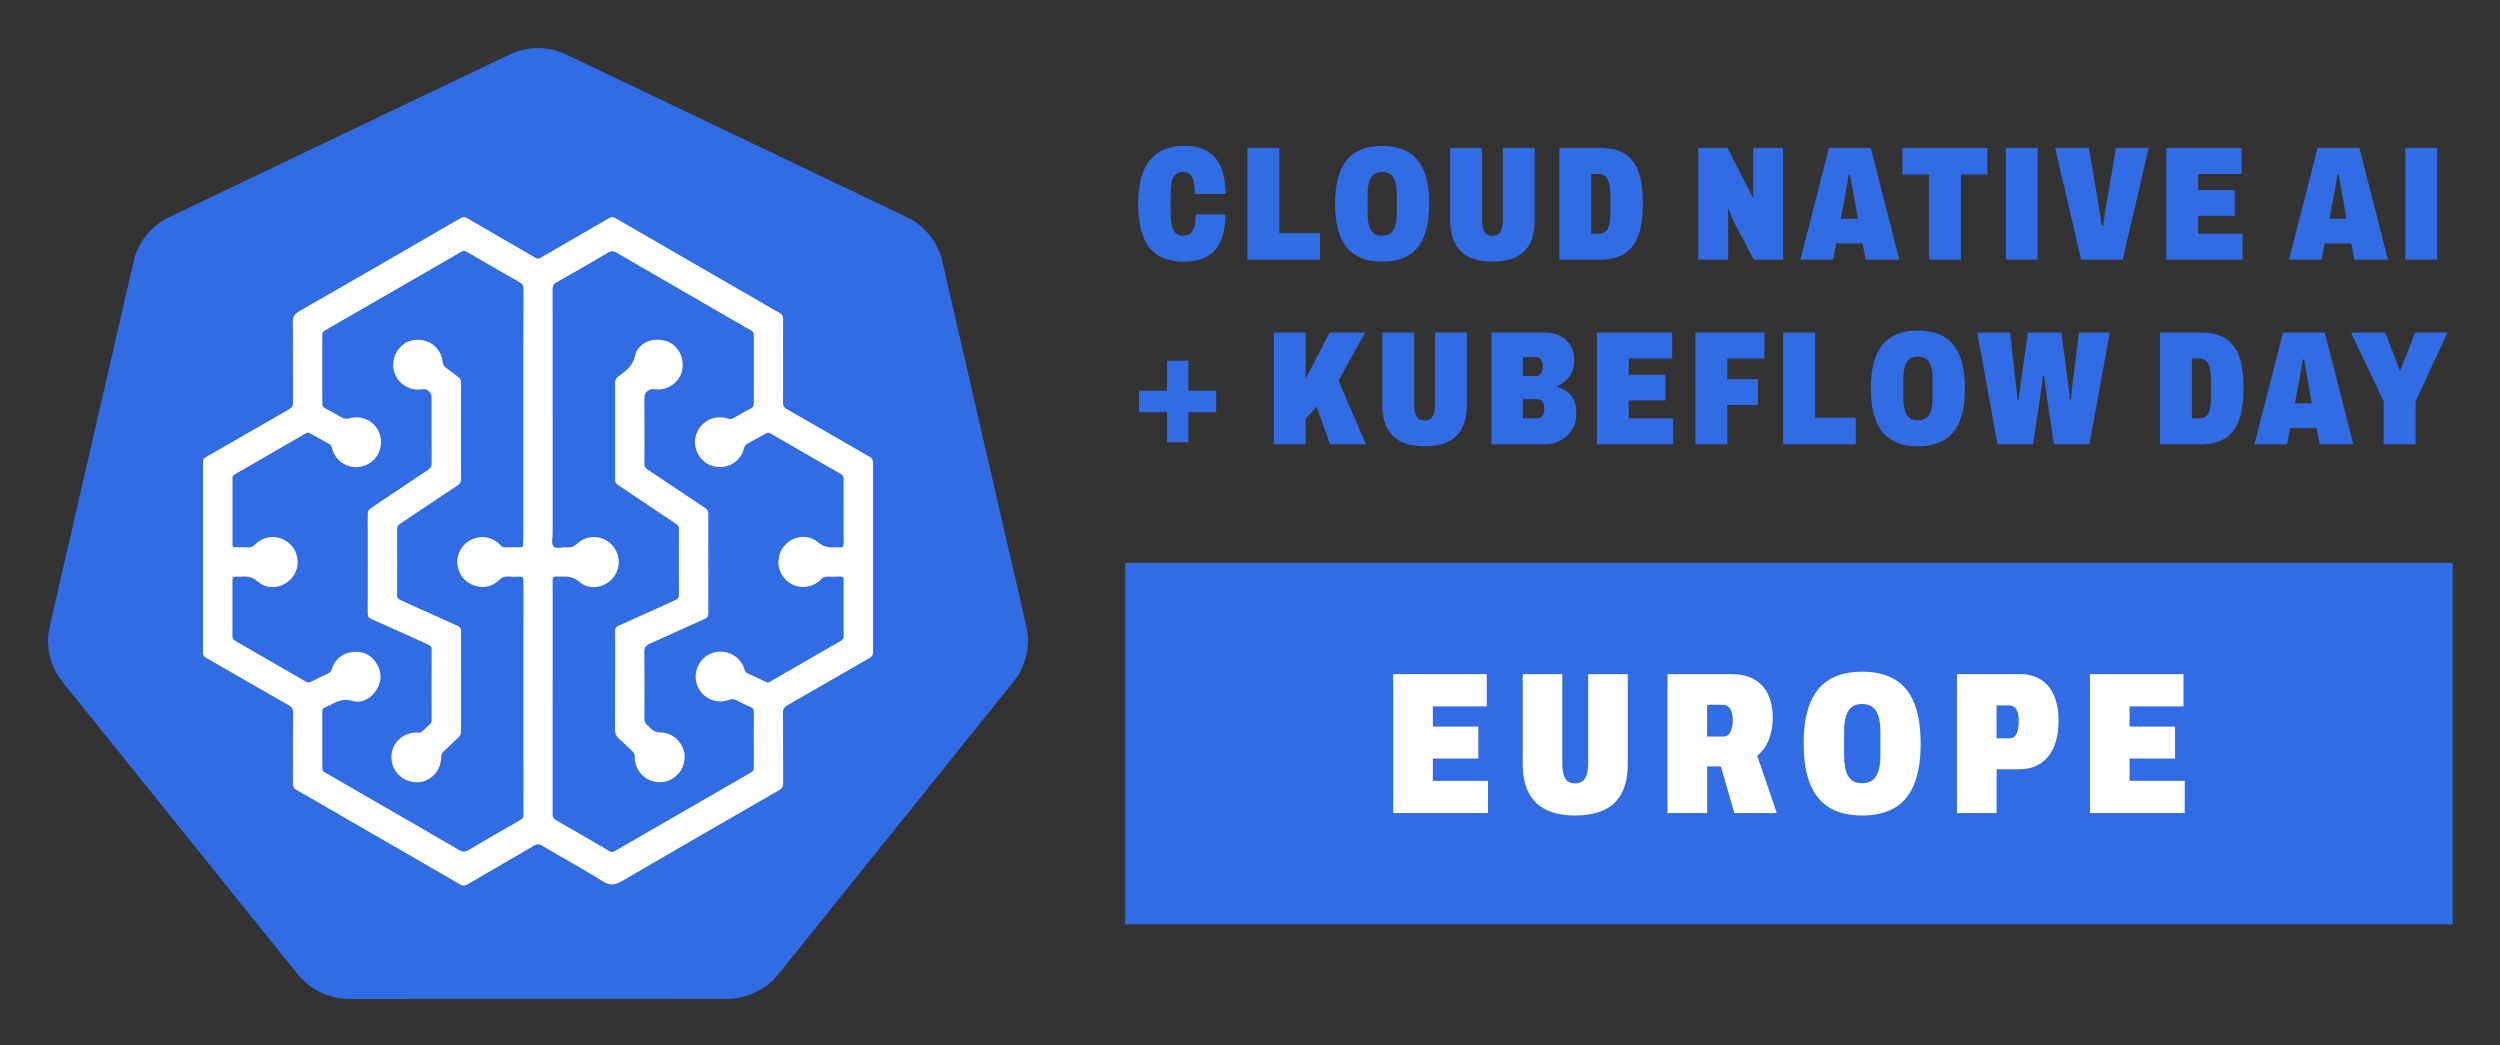
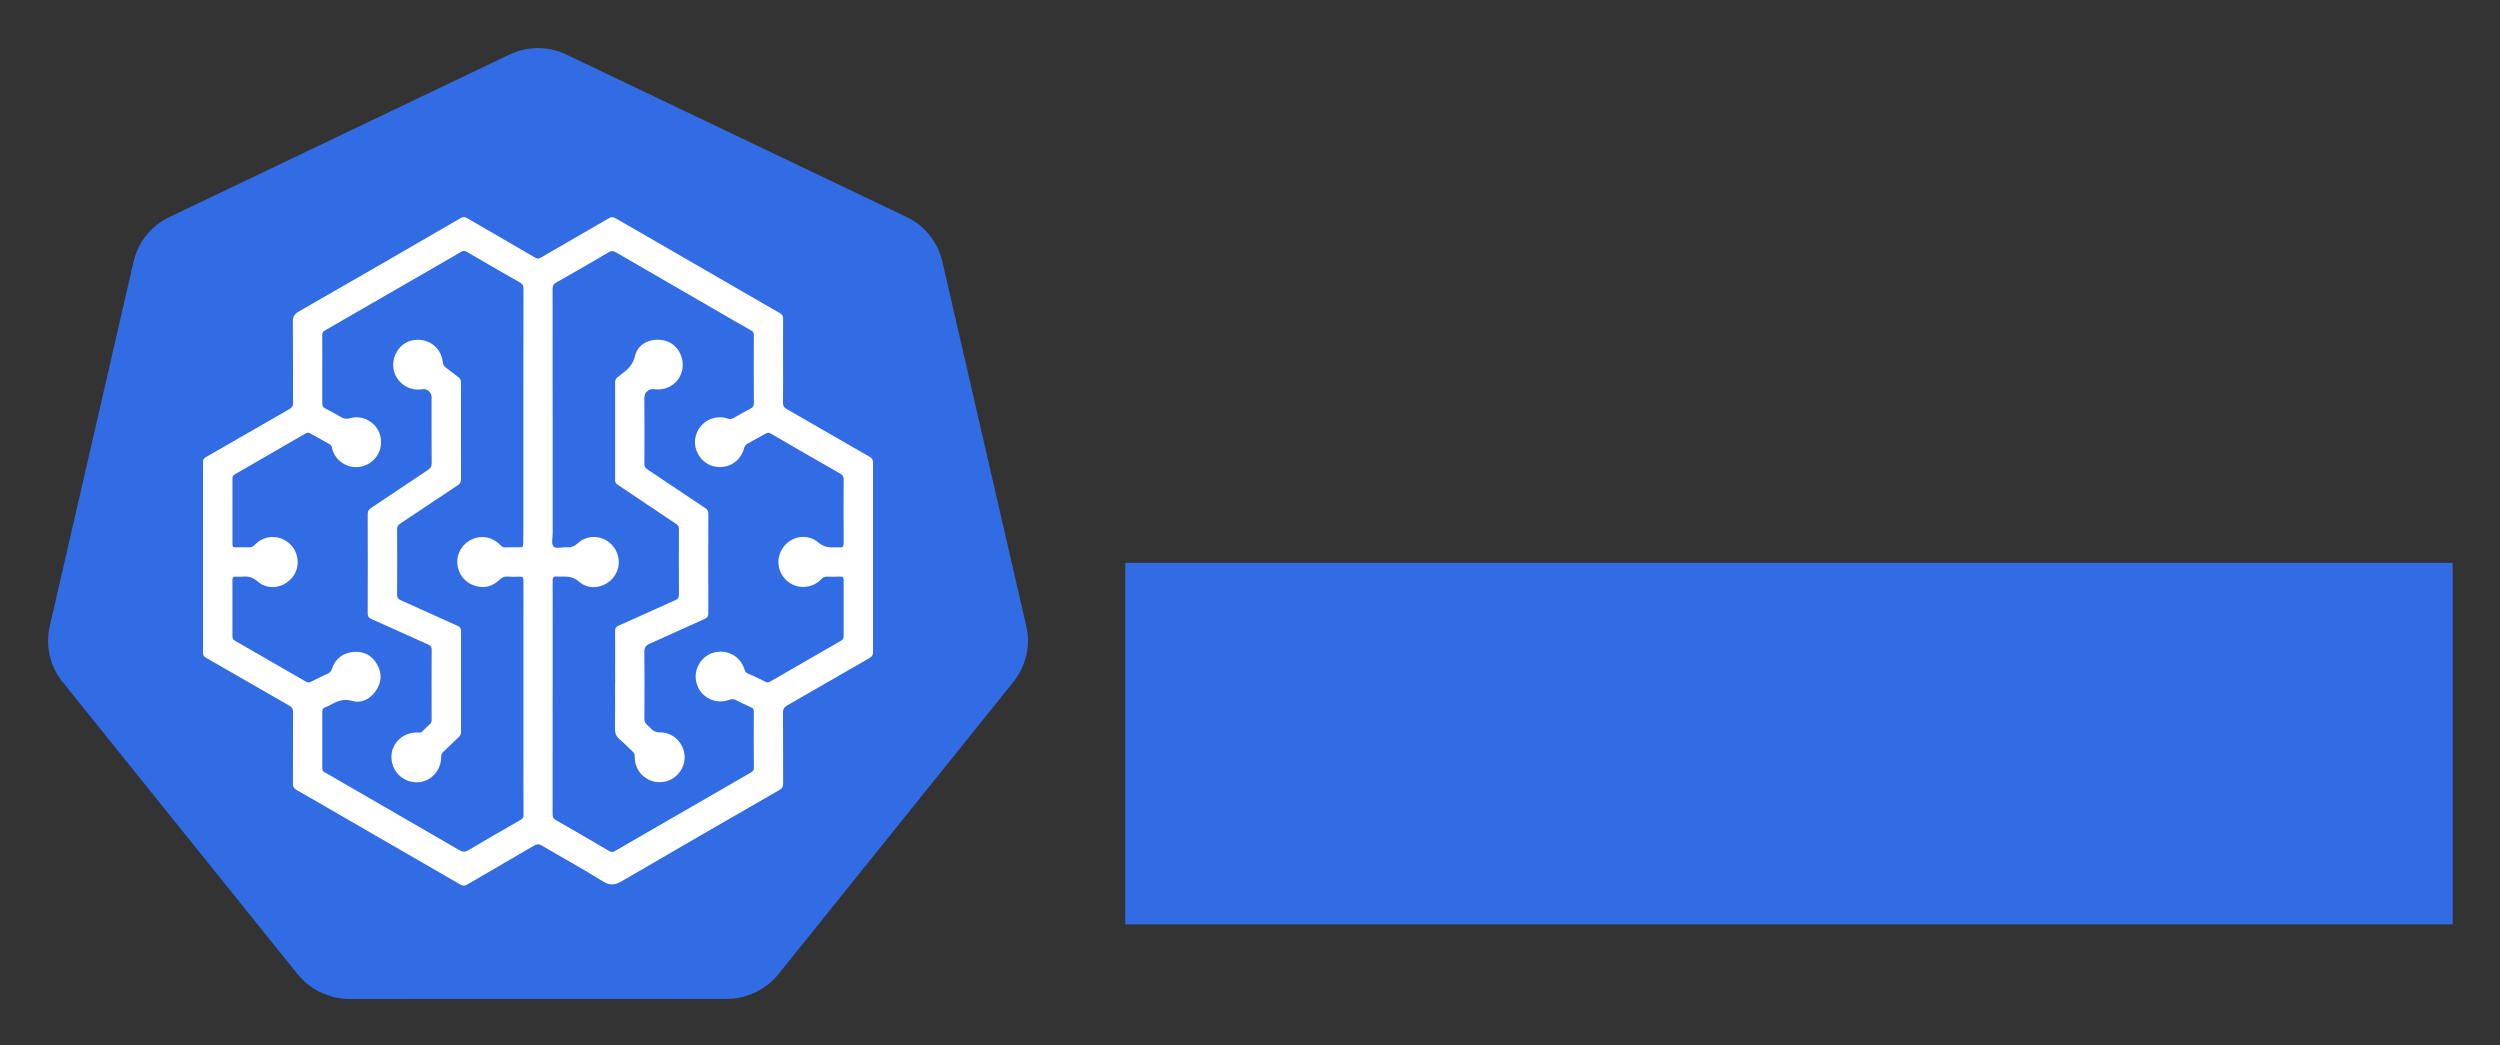
<svg xmlns="http://www.w3.org/2000/svg" role="img" viewBox="-26.04 -26.04 1354.08 566.08">
  <rect x="-26.04" y="-26.04" width="1354.08" height="566.08" fill="#333333" stroke="none" />
  <title>Kubernetes-AI-Summit-W-Kubeflow-horizontal-color.svg</title>
  <defs>
    <style>.cls-1{fill:#fff}.cls-2{fill:#326ce5}</style>
  </defs>
  <path d="M529.9 313.39v.02l-45.6-198.06c-2.48-10.38-9.49-19.09-19.09-23.75L280.64 3.47c-9.69-4.62-20.95-4.62-30.64 0L65.46 91.64c-9.6 4.65-16.61 13.37-19.09 23.74L.84 313.44c-1.12 5.01-1.13 10.2-.01 15.21.33 1.53.76 3.03 1.29 4.5.89 2.51 2.07 4.9 3.51 7.13.63.96 1.29 1.88 2 2.78l127.74 158.81c.56.69 1.17 1.32 1.78 1.96 2 2.13 4.27 4.01 6.74 5.58 3.12 1.97 6.53 3.45 10.09 4.39 2.93.8 5.94 1.22 8.98 1.24h1.99l202.85-.05c1.23 0 2.47-.08 3.69-.22 1.76-.2 3.5-.53 5.21-.99 1.22-.32 2.43-.71 3.61-1.16.92-.35 1.85-.71 2.74-1.13 1.33-.64 2.63-1.36 3.87-2.15 3.21-2.02 6.08-4.55 8.47-7.5l3.89-4.84 123.8-154c2.37-2.98 4.24-6.32 5.52-9.91.53-1.47.97-2.98 1.31-4.51 1.12-5.01 1.12-10.2-.01-15.21z" class="cls-2" />
  <g id="lAr6Y3">
    <path d="M398.09 169.47c0 7.54.06 15.08-.04 22.62-.02 1.7.56 2.6 2 3.42 14.99 8.59 29.94 17.27 44.93 25.86 1.38.79 1.85 1.67 1.85 3.25-.05 34.14-.05 68.29 0 102.43 0 1.56-.43 2.47-1.82 3.27-14.86 8.51-29.67 17.12-44.54 25.63-1.71.98-2.45 2.01-2.43 4.11.12 12.77.03 25.54.1 38.32 0 1.68-.52 2.6-1.97 3.44-28.48 16.4-56.98 32.78-85.35 49.37-3.76 2.2-6.46 2.56-10.39.1-10.8-6.76-22.01-12.87-32.99-19.35-1.56-.92-2.65-.87-4.15 0-12.06 7.06-24.18 14.03-36.25 21.09-1.36.8-2.36.82-3.73.03-23.92-13.86-47.88-27.67-71.82-41.5-5.59-3.23-11.14-6.5-16.77-9.65-1.52-.85-2.12-1.81-2.11-3.61.09-12.85.01-25.7.08-38.55 0-1.75-.49-2.71-2.06-3.61-15.14-8.64-30.22-17.41-45.35-26.08-1.04-.59-1.35-1.24-1.35-2.36.02-34.55.03-69.09-.02-103.64 0-1.29.51-1.9 1.54-2.49 15.12-8.68 30.21-17.41 45.33-26.07 1.36-.78 1.91-1.64 1.9-3.25-.06-14.62.03-29.24-.1-43.86-.02-2.74.69-4.26 3.22-5.71 29.27-16.74 58.44-33.65 87.61-50.56 1.3-.75 2.22-.79 3.52-.03 12.34 7.2 24.73 14.31 37.07 21.51 1.13.66 1.91.46 2.92-.13 12.29-7.13 24.62-14.19 36.89-21.35 1.33-.77 2.26-.71 3.52.02 23.8 13.78 47.62 27.51 71.43 41.26 5.85 3.38 11.68 6.8 17.57 10.12 1.3.74 1.81 1.59 1.79 3.1-.07 7.62-.03 15.23-.03 22.85zm-140.66 29.76c0-23-.02-46 .04-69 0-1.58-.46-2.46-1.84-3.24-9.68-5.5-19.33-11.07-28.94-16.69-1.21-.71-2.03-.54-3.11.12-2.89 1.76-5.84 3.41-8.76 5.1-21.61 12.48-43.21 24.98-64.85 37.41-1.12.64-1.47 1.31-1.47 2.51.04 12.39.05 24.77.02 37.16 0 1.25.4 1.94 1.51 2.51 2.93 1.52 5.82 3.12 8.67 4.79 1.53.9 2.9 1.13 4.72.6 7.02-2.07 14.57 2.27 16.43 9.25 2.03 7.59-2.38 15.05-9.97 16.86-7.2 1.72-14.58-2.89-16.14-10.13-.19-.9-.49-1.52-1.32-1.97-3.58-1.94-7.13-3.93-10.69-5.91-.73-.4-1.33-.42-2.11.04-12.81 7.45-25.64 14.87-38.49 22.26-.83.48-1.26.97-1.26 1.95.02 12 .03 24 0 36.01 0 1.23.45 1.58 1.62 1.54 2.38-.07 4.77-.09 7.15.03 1.44.07 2.4-.4 3.39-1.44 5.08-5.32 13.22-5.56 18.71-.65 5.33 4.77 5.96 13.13 1.4 18.53-4.86 5.75-13.1 6.9-18.7 1.99-2.55-2.24-4.99-2.84-8.05-2.58-1.22.1-2.46.08-3.68 0-1.38-.09-1.86.39-1.86 1.82.05 10.16.04 20.31 0 30.47 0 1.13.35 1.85 1.35 2.42 12.86 7.37 25.7 14.76 38.53 22.2.93.54 1.63.52 2.54.07 3.02-1.51 6.05-3.01 9.14-4.38 1.23-.55 1.89-1.3 2.3-2.58 1.84-5.63 6.21-8.97 12.15-9.28 5.41-.29 9.58 2 12.27 6.65 2.8 4.83 2.59 9.79-.54 14.36-3.08 4.48-7.7 7.03-12.93 5.54-4.12-1.17-7.21-.22-10.55 1.56-1.35.72-2.73 1.42-4.15 1.98-1.11.44-1.44 1.11-1.44 2.27.04 10.23.03 20.46 0 30.7 0 1.05.29 1.67 1.25 2.18 2.24 1.18 4.41 2.5 6.6 3.77 22.08 12.75 44.16 25.49 66.21 38.29 1.74 1.01 3.03 1.34 4.95.19 9.43-5.63 18.97-11.07 28.5-16.54 1.05-.6 1.49-1.26 1.48-2.53-.07-10.69-.06-21.38-.06-32.08v-62.31c0-10.85-.04-21.69.02-32.54 0-1.67-.38-2.35-2.18-2.22-2.14.15-4.3.07-6.44-.05-1.72-.09-2.97.38-4.26 1.65-3.74 3.67-8.27 4.91-13.35 3.36-5.58-1.7-9.26-6.5-9.6-12.26-.33-5.54 2.96-10.77 8.17-13.02 5.32-2.3 11.03-1.1 15.18 3.23.65.68 1.21 1.26 2.3 1.22 2.84-.09 5.69-.08 8.53-.03 1.1.02 1.49-.38 1.48-1.47-.02-2.07.12-4.15.12-6.22.01-21.15 0-42.31 0-63.46zm15.84.04h.04v63.46c0 2.45-.85 5.71.38 7.14 1.41 1.63 4.76.3 7.25.52 2.34.21 4.06-.45 5.9-2.15 5.26-4.89 13.31-4.45 18.32.62 4.98 5.05 5.28 12.88.71 18.22-4.65 5.43-12.84 6.7-18.17 2-2.85-2.51-5.63-2.9-8.92-2.84-1.08.02-2.17.1-3.23-.02-1.9-.22-2.29.63-2.28 2.38.07 10.38.03 20.77.03 31.15 0 31.77.01 63.53-.04 95.3 0 1.51.44 2.33 1.75 3.08 9.73 5.57 19.43 11.19 29.1 16.87 1.24.73 2.06.4 3.12-.22 10.89-6.32 21.81-12.61 32.72-18.9 13.43-7.75 26.87-15.51 40.3-23.27 1.03-.6 2.04-1.06 2.02-2.69-.09-10.23-.06-20.46-.02-30.69 0-1.07-.35-1.66-1.33-2.1-2.8-1.26-5.59-2.55-8.31-3.97-1.27-.66-2.32-.68-3.67-.17-8.53 3.25-17.74-2.82-18.19-11.93-.33-6.58 4.4-12.67 10.78-13.88 6.79-1.29 13.16 2.3 15.44 8.7.38 1.06.52 2.16 1.82 2.73 3.37 1.48 6.69 3.1 10 4.72.78.39 1.35.36 2.11-.08 12.82-7.43 25.67-14.83 38.51-22.23.91-.53 1.5-1.1 1.49-2.32-.05-10.23-.05-20.46 0-30.69 0-1.5-.64-1.81-1.94-1.77-2.38.08-4.77.13-7.14.05-1.27-.04-2.09.37-2.98 1.3-4.98 5.28-13.15 5.7-18.53 1.04-5.61-4.85-6.33-13.08-1.64-18.87 4.51-5.57 12.77-6.82 18.34-2.12 2.75 2.33 5.44 2.96 8.7 2.78.92-.05 1.86-.1 2.76.01 1.9.24 2.47-.45 2.45-2.4-.09-11.46-.07-22.92-.01-34.39 0-1.49-.43-2.35-1.75-3.1-12.6-7.2-25.17-14.45-37.72-21.75-1.02-.59-1.75-.57-2.71-.02-3.2 1.82-6.43 3.61-9.68 5.35-1.15.61-1.77 1.34-2.13 2.71-1.96 7.58-9.58 11.75-17.07 9.5-6.82-2.05-10.97-9.66-8.97-16.48 2.19-7.5 9.83-11.6 17.27-9.19 1.12.36 1.98.38 3.02-.22 3.05-1.78 6.12-3.53 9.26-5.14 1.34-.69 1.85-1.49 1.85-3.02-.07-12.31-.07-24.62-.02-36.92 0-1.28-.45-1.86-1.52-2.46-5.36-3.01-10.66-6.12-15.98-9.19-19.08-11.03-38.17-22.04-57.23-33.11-1.42-.82-2.48-.86-3.93 0-9.4 5.53-18.83 11-28.33 16.34-1.62.91-2.02 1.88-2.02 3.59.05 22.92.03 45.84.03 68.76z" class="cls-1" />
    <path d="M223.64 207.35c0 8.68-.03 17.36.03 26.03.01 1.53-.4 2.5-1.75 3.39-10.45 6.9-20.82 13.91-31.26 20.84-1.15.76-1.63 1.56-1.62 2.97.06 11.85.06 23.69 0 35.54 0 1.54.46 2.26 1.88 2.89 10.31 4.59 20.55 9.31 30.86 13.91 1.4.62 1.9 1.37 1.9 2.91-.05 18.2-.05 36.4-.01 54.6 0 1.2-.45 2-1.27 2.78-2.8 2.63-5.55 5.32-8.34 7.97-.75.71-1.14 1.41-1.13 2.57.04 7.96-6.17 14.19-13.72 13.92-7.68-.28-13.55-6.61-13.23-14.27.32-7.6 6.92-13.23 14.91-12.65.8.06 1.3-.13 1.82-.65 1.37-1.35 2.74-2.7 4.17-3.98.7-.63.88-1.33.87-2.24-.03-12.69-.05-25.39.02-38.08 0-1.51-.59-2.14-1.84-2.71-10.23-4.58-20.42-9.25-30.66-13.79-1.53-.68-2.16-1.41-2.15-3.18.08-17.85.06-35.69 0-53.54 0-1.65.49-2.61 1.88-3.53 10.31-6.83 20.54-13.79 30.84-20.63 1.36-.9 1.94-1.79 1.93-3.48-.08-12-.05-24-.05-36 0-2.53-2.43-4.58-4.93-4.16-7.5 1.25-14.53-3.75-15.7-11.15-1.16-7.38 4.02-14.59 11.15-15.5 7.93-1.02 14.65 4.09 15.52 11.89.15 1.32.57 2.24 1.69 3.04 2.26 1.6 4.34 3.43 6.61 5.02 1.22.85 1.61 1.81 1.6 3.26-.06 8.68-.03 17.36-.03 26.03zm83.51 135.7c0-9.13.03-18.27-.03-27.4-.01-1.46.47-2.16 1.78-2.75 10.3-4.6 20.56-9.3 30.86-13.9 1.38-.62 1.95-1.32 1.94-2.9-.07-11.85-.06-23.69-.01-35.54 0-1.3-.41-2.08-1.5-2.81-10.55-7.03-21.05-14.14-31.59-21.18-.98-.66-1.48-1.31-1.48-2.57.04-17.58.05-35.15 0-52.73 0-1.48.41-2.52 1.65-3.25.2-.12.37-.28.55-.42 3.68-2.92 7.34-5.24 8.56-10.79 1.57-7.14 9.49-10.33 16.69-8.2 6.46 1.92 10.35 8.94 8.85 15.96-1.44 6.72-7.95 11.18-15.1 10.2-1.32-.18-2.26.02-3.37.77-1.51 1.03-1.99 2.24-1.98 4.01.07 11.91.08 23.82.02 35.74 0 1.44.54 2.19 1.66 2.94 10.42 6.94 20.8 13.95 31.22 20.89 1.2.8 1.75 1.6 1.75 3.13-.06 17.92-.06 35.85 0 53.77 0 1.7-.47 2.52-2.08 3.22-9.9 4.38-19.7 8.96-29.6 13.33-2.16.95-3.03 2.04-2.99 4.53.16 11.99.1 23.98.03 35.96 0 1.62.43 2.79 1.68 3.75.55.42 1.06.9 1.52 1.41 1.47 1.63 2.97 2.46 5.48 2.45 7.41-.03 13.37 6.55 13.12 13.84-.25 7.43-6.52 13.35-13.91 13.13-7.42-.22-13.31-6.41-13.1-13.88.03-1.12-.2-1.84-1.02-2.59-2.44-2.23-4.68-4.69-7.21-6.8-1.9-1.59-2.51-3.39-2.48-5.79.1-8.52.04-17.04.04-25.56h.06z" class="cls-1" />
  </g>
  <g>
    <path d="M583.44 278.82h718.98v195.79H583.44z" class="cls-2" />
-     <path d="M728.59 414.35v-75.27h50.66v17.5h-29.21v10.94h24.62v17.29h-24.62v12.04h29.87v17.5H728.6zm98.57 1.31c-5.91 0-10.98-.95-15.21-2.84-4.23-1.9-7.49-4.92-9.79-9.08-2.3-4.16-3.45-9.59-3.45-16.3v-48.36h21.44v48.91c0 3.06.49 5.54 1.48 7.44.98 1.9 2.79 2.84 5.42 2.84s4.47-.95 5.52-2.84c1.06-1.9 1.59-4.38 1.59-7.44v-48.91h21.44v48.36c0 6.71-1.13 12.14-3.39 16.3-2.26 4.16-5.51 7.18-9.74 9.08-4.23 1.9-9.34 2.84-15.32 2.84zm49.98-1.31v-75.27h34.03c5.62 0 10.1 1.06 13.46 3.17 3.35 2.12 5.78 4.94 7.28 8.48 1.49 3.54 2.24 7.46 2.24 11.76s-.66 8.13-1.97 11.71c-1.31 3.57-3.46 6.6-6.46 9.08l10.61 31.07h-22.98l-7.33-25.27h-7.44v25.27h-21.44zm21.44-41.46h8.75c1.82 0 3.13-.86 3.94-2.57.8-1.71 1.2-3.77 1.2-6.18 0-1.6-.18-3.03-.55-4.27-.37-1.24-.91-2.24-1.64-3.01-.73-.77-1.71-1.15-2.95-1.15h-8.75v17.18zm84.03 42.77c-7 0-12.84-1.37-17.51-4.1-4.67-2.74-8.21-6.96-10.61-12.69-2.41-5.72-3.61-13.11-3.61-22.16s1.2-16.43 3.61-22.15c2.41-5.73 5.94-9.96 10.61-12.69 4.67-2.74 10.5-4.1 17.51-4.1s12.75 1.37 17.45 4.1c4.71 2.73 8.24 6.97 10.61 12.69 2.37 5.73 3.56 13.11 3.56 22.15s-1.19 16.43-3.56 22.16-5.91 9.96-10.61 12.69c-4.7 2.74-10.52 4.1-17.45 4.1zm0-17.5c1.9 0 3.46-.35 4.7-1.04 1.24-.69 2.24-1.71 3.01-3.06.77-1.35 1.31-2.95 1.64-4.81.33-1.86.49-3.92.49-6.18v-12.69c0-2.26-.16-4.32-.49-6.18-.33-1.86-.88-3.46-1.64-4.81-.77-1.35-1.77-2.37-3.01-3.06-1.24-.69-2.81-1.04-4.7-1.04s-3.58.35-4.81 1.04c-1.24.69-2.23 1.71-2.95 3.06-.73 1.35-1.26 2.95-1.59 4.81-.33 1.86-.49 3.92-.49 6.18v12.69c0 2.26.16 4.32.49 6.18.33 1.86.86 3.47 1.59 4.81.73 1.35 1.71 2.37 2.95 3.06 1.24.69 2.84 1.04 4.81 1.04zm51.31 16.19v-75.27h33.92c4.74 0 8.68 1.06 11.82 3.17 3.14 2.12 5.47 5.07 7 8.86 1.53 3.79 2.3 8.21 2.3 13.24s-.8 9.85-2.41 13.79c-1.61 3.94-3.99 7-7.17 9.19-3.17 2.19-7.09 3.28-11.76 3.28h-12.25v23.74h-21.44zm21.44-40.48h6.78c1.9 0 3.24-.84 4.05-2.52.8-1.68 1.2-3.83 1.2-6.46 0-1.82-.16-3.39-.49-4.71-.33-1.31-.88-2.33-1.64-3.06-.77-.73-1.81-1.09-3.12-1.09h-6.78v17.83zm50.59 40.48v-75.27h50.66v17.5h-29.21v10.94h24.62v17.29h-24.62v12.04h29.87v17.5h-51.31z" class="cls-1" />
-     <path d="M615.16 115.68c-5.57 0-10.19-1.13-13.86-3.39-3.67-2.26-6.4-5.72-8.18-10.38-1.79-4.66-2.68-10.54-2.68-17.64 0-10.56 2.11-18.42 6.34-23.58 4.22-5.16 10.44-7.74 18.66-7.74 4.69 0 8.7.9 12.01 2.68 3.31 1.79 5.85 4.59 7.61 8.4 1.76 3.81 2.64 8.8 2.64 14.96h-16.54c0-2.52-.19-4.68-.57-6.47-.38-1.79-1.03-3.14-1.94-4.05-.91-.91-2.19-1.36-3.83-1.36-1.76 0-3.14.47-4.14 1.41-1 .94-1.69 2.3-2.07 4.09-.38 1.79-.57 4-.57 6.64v10.21c0 2.64.2 4.87.62 6.69.41 1.82 1.1 3.18 2.07 4.09.97.91 2.33 1.36 4.09 1.36s3.04-.44 4-1.32c.97-.88 1.67-2.19 2.11-3.92.44-1.73.66-3.83.66-6.29h16.1c0 5.93-.87 10.78-2.6 14.56-1.73 3.78-4.27 6.57-7.61 8.36-3.34 1.79-7.45 2.68-12.32 2.68zm34.43-1.06V54.08h17.25v46.11h22.09v14.43h-39.34zm73.02 1.06c-5.63 0-10.33-1.1-14.08-3.3-3.75-2.2-6.6-5.6-8.54-10.21-1.94-4.6-2.9-10.54-2.9-17.82s.97-13.21 2.9-17.82c1.94-4.61 4.78-8.01 8.54-10.21 3.75-2.2 8.45-3.3 14.08-3.3s10.25 1.1 14.04 3.3 6.63 5.6 8.54 10.21c1.91 4.61 2.86 10.55 2.86 17.82s-.96 13.22-2.86 17.82c-1.91 4.61-4.75 8.01-8.54 10.21s-8.46 3.3-14.04 3.3zm0-14.08c1.53 0 2.79-.28 3.78-.84 1-.56 1.8-1.38 2.42-2.46.62-1.08 1.06-2.38 1.32-3.87.26-1.5.4-3.15.4-4.97V79.25c0-1.82-.13-3.48-.4-4.97-.26-1.5-.7-2.79-1.32-3.87-.62-1.08-1.42-1.91-2.42-2.46-1-.56-2.26-.84-3.78-.84s-2.88.28-3.87.84c-1 .56-1.79 1.38-2.38 2.46-.59 1.09-1.01 2.38-1.28 3.87-.26 1.5-.4 3.15-.4 4.97v10.21c0 1.82.13 3.48.4 4.97.26 1.5.69 2.79 1.28 3.87.59 1.09 1.38 1.91 2.38 2.46 1 .56 2.29.84 3.87.84zm59.72 14.08c-4.75 0-8.83-.76-12.23-2.29-3.4-1.52-6.03-3.96-7.88-7.3-1.85-3.34-2.77-7.71-2.77-13.11v-38.9h17.25v39.34c0 2.46.4 4.46 1.19 5.98.79 1.53 2.24 2.29 4.36 2.29s3.59-.76 4.44-2.29c.85-1.53 1.28-3.52 1.28-5.98V54.08h17.25v38.9c0 5.4-.91 9.77-2.73 13.11-1.82 3.34-4.43 5.78-7.83 7.3-3.4 1.53-7.51 2.29-12.32 2.29zm36.24-1.06V54.08h22c5.63 0 10.13 1.07 13.51 3.21 3.37 2.14 5.84 5.43 7.39 9.86 1.55 4.43 2.33 10.11 2.33 17.03s-.79 12.56-2.38 17.07c-1.58 4.52-4.09 7.88-7.52 10.08s-7.94 3.3-13.51 3.3h-21.82zm17.25-14.08h3.78c1.29 0 2.38-.23 3.26-.7.88-.47 1.55-1.17 2.02-2.11s.81-2.12 1.01-3.56c.21-1.44.31-3.09.31-4.97v-8.8c0-1.94-.1-3.67-.31-5.19-.21-1.53-.54-2.8-1.01-3.83-.47-1.03-1.14-1.82-2.02-2.38-.88-.56-1.97-.84-3.26-.84h-3.78v32.38zm57.99 14.08V54.08h15.84l9.94 19.45c.29.59.66 1.29 1.1 2.11.44.82.88 1.67 1.32 2.55.44.88.81 1.7 1.1 2.46l.44-.09V54.07h16.19v60.54H923.9l-10.74-20.33c-.59-1.17-1.1-2.33-1.54-3.48-.44-1.14-.87-2.24-1.28-3.3l-.44.09c.06 1.12.09 2.27.09 3.48v23.54H893.8zm55.3 0l15.49-60.54h22.62l15.49 60.54h-18.22l-1.67-8.8h-14.34l-1.67 8.8h-17.69zm21.91-22.17h9.24l-2.2-12.23c-.12-.59-.25-1.35-.4-2.29-.15-.94-.32-1.95-.53-3.04-.21-1.08-.4-2.17-.57-3.26-.18-1.08-.35-2.07-.53-2.95h-.79c-.12 1.11-.29 2.36-.53 3.74-.24 1.38-.47 2.74-.7 4.09-.24 1.35-.47 2.58-.7 3.7l-2.29 12.23zm47.84 22.17V68.51h-14.43V54.08h45.94v14.43h-14.26v46.11h-17.25zm41.49 0V54.08h17.25v60.54h-17.25zm40.81 0l-14.08-60.54h18.3l5.1 29.92c.12.94.29 2.14.53 3.61.23 1.47.47 2.95.7 4.44.23 1.5.44 2.86.62 4.09h.79c.18-1.17.37-2.51.57-4 .21-1.5.42-2.98.66-4.44.23-1.47.44-2.7.62-3.7l5.1-29.92h17.69l-14.08 60.54h-22.53zm46.17 0V54.08h40.74v14.08h-23.5v8.8h19.8v13.9h-19.8v9.68h24.02v14.08h-41.27zm66.43 0l15.49-60.54h22.62l15.49 60.54h-18.22l-1.67-8.8h-14.34l-1.67 8.8h-17.69zm21.92-22.17h9.24l-2.2-12.23c-.12-.59-.25-1.35-.4-2.29-.15-.94-.32-1.95-.53-3.04-.21-1.08-.4-2.17-.57-3.26-.18-1.08-.35-2.07-.53-2.95h-.79c-.12 1.11-.29 2.36-.53 3.74-.24 1.38-.47 2.74-.7 4.09-.24 1.35-.47 2.58-.7 3.7l-2.29 12.23zm41.08 22.17V54.08h17.25v60.54h-17.25zm-670.74 98.86V197.2h-15.14v-11.62h15.14V169.3h11.62v16.28h15.05v11.62h-15.05v16.28h-11.62zm57.9 1.14v-60.54h17.25v24.9l13.02-24.9h19.18l-14.43 26.05 14.87 34.5h-19.45l-7.3-20.42-5.9 6.6v13.82h-17.25zm81.66 1.06c-4.75 0-8.83-.76-12.23-2.29-3.4-1.52-6.03-3.96-7.88-7.3-1.85-3.34-2.77-7.71-2.77-13.11v-38.9h17.25v39.34c0 2.46.4 4.46 1.19 5.98.79 1.53 2.24 2.29 4.36 2.29s3.59-.76 4.44-2.29c.85-1.53 1.28-3.52 1.28-5.98v-39.34h17.25v38.9c0 5.4-.91 9.77-2.73 13.11-1.82 3.34-4.43 5.78-7.83 7.3-3.4 1.53-7.51 2.29-12.32 2.29zm36.24-1.06v-60.54h28.6c3.17 0 5.95.59 8.36 1.76 2.41 1.17 4.31 2.85 5.72 5.02 1.41 2.17 2.11 4.81 2.11 7.92 0 2.64-.41 4.9-1.23 6.78-.82 1.88-1.94 3.42-3.34 4.62-1.41 1.2-2.96 2.16-4.66 2.86v.35c1.88.59 3.59 1.42 5.15 2.51 1.55 1.09 2.82 2.58 3.78 4.49.97 1.91 1.45 4.36 1.45 7.35 0 3.4-.78 6.38-2.33 8.93-1.56 2.55-3.67 4.52-6.34 5.9-2.67 1.38-5.71 2.07-9.11 2.07h-28.16zm16.99-36.96h7.04c.76 0 1.42-.22 1.98-.66.56-.44 1-1.07 1.32-1.89.32-.82.48-1.85.48-3.08s-.37-2.39-1.1-3.3c-.73-.91-1.63-1.36-2.68-1.36h-7.04v10.3zm0 22.88h7.83c1.11 0 2.02-.47 2.73-1.41.7-.94 1.06-2.35 1.06-4.22 0-.88-.16-1.69-.48-2.42-.32-.73-.78-1.3-1.36-1.72-.59-.41-1.23-.62-1.94-.62h-7.83v10.38zm40.12 14.08v-60.54h40.74v14.08h-23.5v8.8h19.8v13.9h-19.8v9.68h24.02v14.08h-41.27zm53.32 0v-60.54h37.4v14.08H909.5v11.18h16.63v13.99H909.5v21.3h-17.25zm47.53 0v-60.54h17.25v46.11h22.09v14.43h-39.34zm73.02 1.06c-5.63 0-10.33-1.1-14.08-3.3-3.75-2.2-6.6-5.6-8.54-10.21-1.94-4.6-2.9-10.54-2.9-17.82s.97-13.21 2.9-17.82c1.94-4.61 4.78-8.01 8.54-10.21 3.75-2.2 8.45-3.3 14.08-3.3s10.25 1.1 14.04 3.3 6.63 5.6 8.54 10.21c1.91 4.61 2.86 10.55 2.86 17.82s-.96 13.22-2.86 17.82c-1.91 4.61-4.75 8.01-8.54 10.21s-8.46 3.3-14.04 3.3zm0-14.08c1.53 0 2.79-.28 3.78-.84 1-.56 1.8-1.38 2.42-2.46.62-1.08 1.06-2.38 1.32-3.87.26-1.5.4-3.15.4-4.97v-10.21c0-1.82-.13-3.48-.4-4.97-.26-1.5-.7-2.79-1.32-3.87-.62-1.08-1.42-1.91-2.42-2.46-1-.56-2.26-.84-3.78-.84s-2.88.28-3.87.84c-1 .56-1.79 1.38-2.38 2.46-.59 1.09-1.01 2.38-1.28 3.87-.26 1.5-.4 3.15-.4 4.97v10.21c0 1.82.13 3.48.4 4.97.26 1.5.69 2.79 1.28 3.87.59 1.09 1.38 1.91 2.38 2.46 1 .56 2.29.84 3.87.84zm43.11 13.02l-11-60.54h17.78l3.08 27.02c.06.47.13 1.23.22 2.29s.21 2.2.35 3.43c.15 1.23.28 2.38.4 3.43h.62c.06-.7.15-1.5.26-2.38.12-.88.23-1.75.35-2.6.12-.85.22-1.64.31-2.38s.16-1.33.22-1.8l3.87-27.02h18.13l3.52 27.02c.12.59.23 1.42.35 2.51.12 1.09.25 2.23.4 3.43.15 1.2.25 2.27.31 3.21h.7c0-.64.04-1.39.13-2.24.09-.85.16-1.7.22-2.55.06-.85.13-1.64.22-2.38.09-.73.19-1.39.31-1.98l3.34-27.02h16.72l-11.09 60.54h-19.18l-4.14-27.9c-.12-.76-.24-1.7-.35-2.82-.12-1.11-.25-2.24-.4-3.39-.15-1.14-.28-2.13-.4-2.95h-.62c-.12.88-.25 1.92-.4 3.12-.15 1.2-.29 2.35-.44 3.43-.15 1.09-.28 1.95-.4 2.6l-4.14 27.9h-19.27zm87.99 0v-60.54h22c5.63 0 10.13 1.07 13.51 3.21 3.37 2.14 5.84 5.43 7.39 9.86 1.55 4.43 2.33 10.11 2.33 17.03s-.79 12.56-2.38 17.07c-1.58 4.52-4.09 7.88-7.52 10.08s-7.94 3.3-13.51 3.3h-21.82zm17.25-14.08h3.78c1.29 0 2.38-.23 3.26-.7.88-.47 1.55-1.17 2.02-2.11s.81-2.12 1.01-3.56c.21-1.44.31-3.09.31-4.97v-8.8c0-1.94-.1-3.67-.31-5.19-.21-1.53-.54-2.8-1.01-3.83-.47-1.03-1.14-1.82-2.02-2.38-.88-.56-1.97-.84-3.26-.84h-3.78v32.38zm33.87 14.08l15.49-60.54h22.62l15.49 60.54h-18.22l-1.67-8.8h-14.34l-1.67 8.8h-17.69zm21.91-22.17h9.24l-2.2-12.23c-.12-.59-.25-1.35-.4-2.29-.15-.94-.32-1.95-.53-3.04-.21-1.08-.4-2.17-.57-3.26-.18-1.08-.35-2.07-.53-2.95h-.79c-.12 1.11-.29 2.36-.53 3.74-.24 1.38-.47 2.74-.7 4.09-.24 1.35-.47 2.58-.7 3.7l-2.29 12.23zm48.12 22.17v-23.23l-17.69-37.31h18.57l7.74 20.24h.44l8.01-20.24h17.51l-17.34 37.31v23.23h-17.25z" class="cls-2" />
  </g>
</svg>